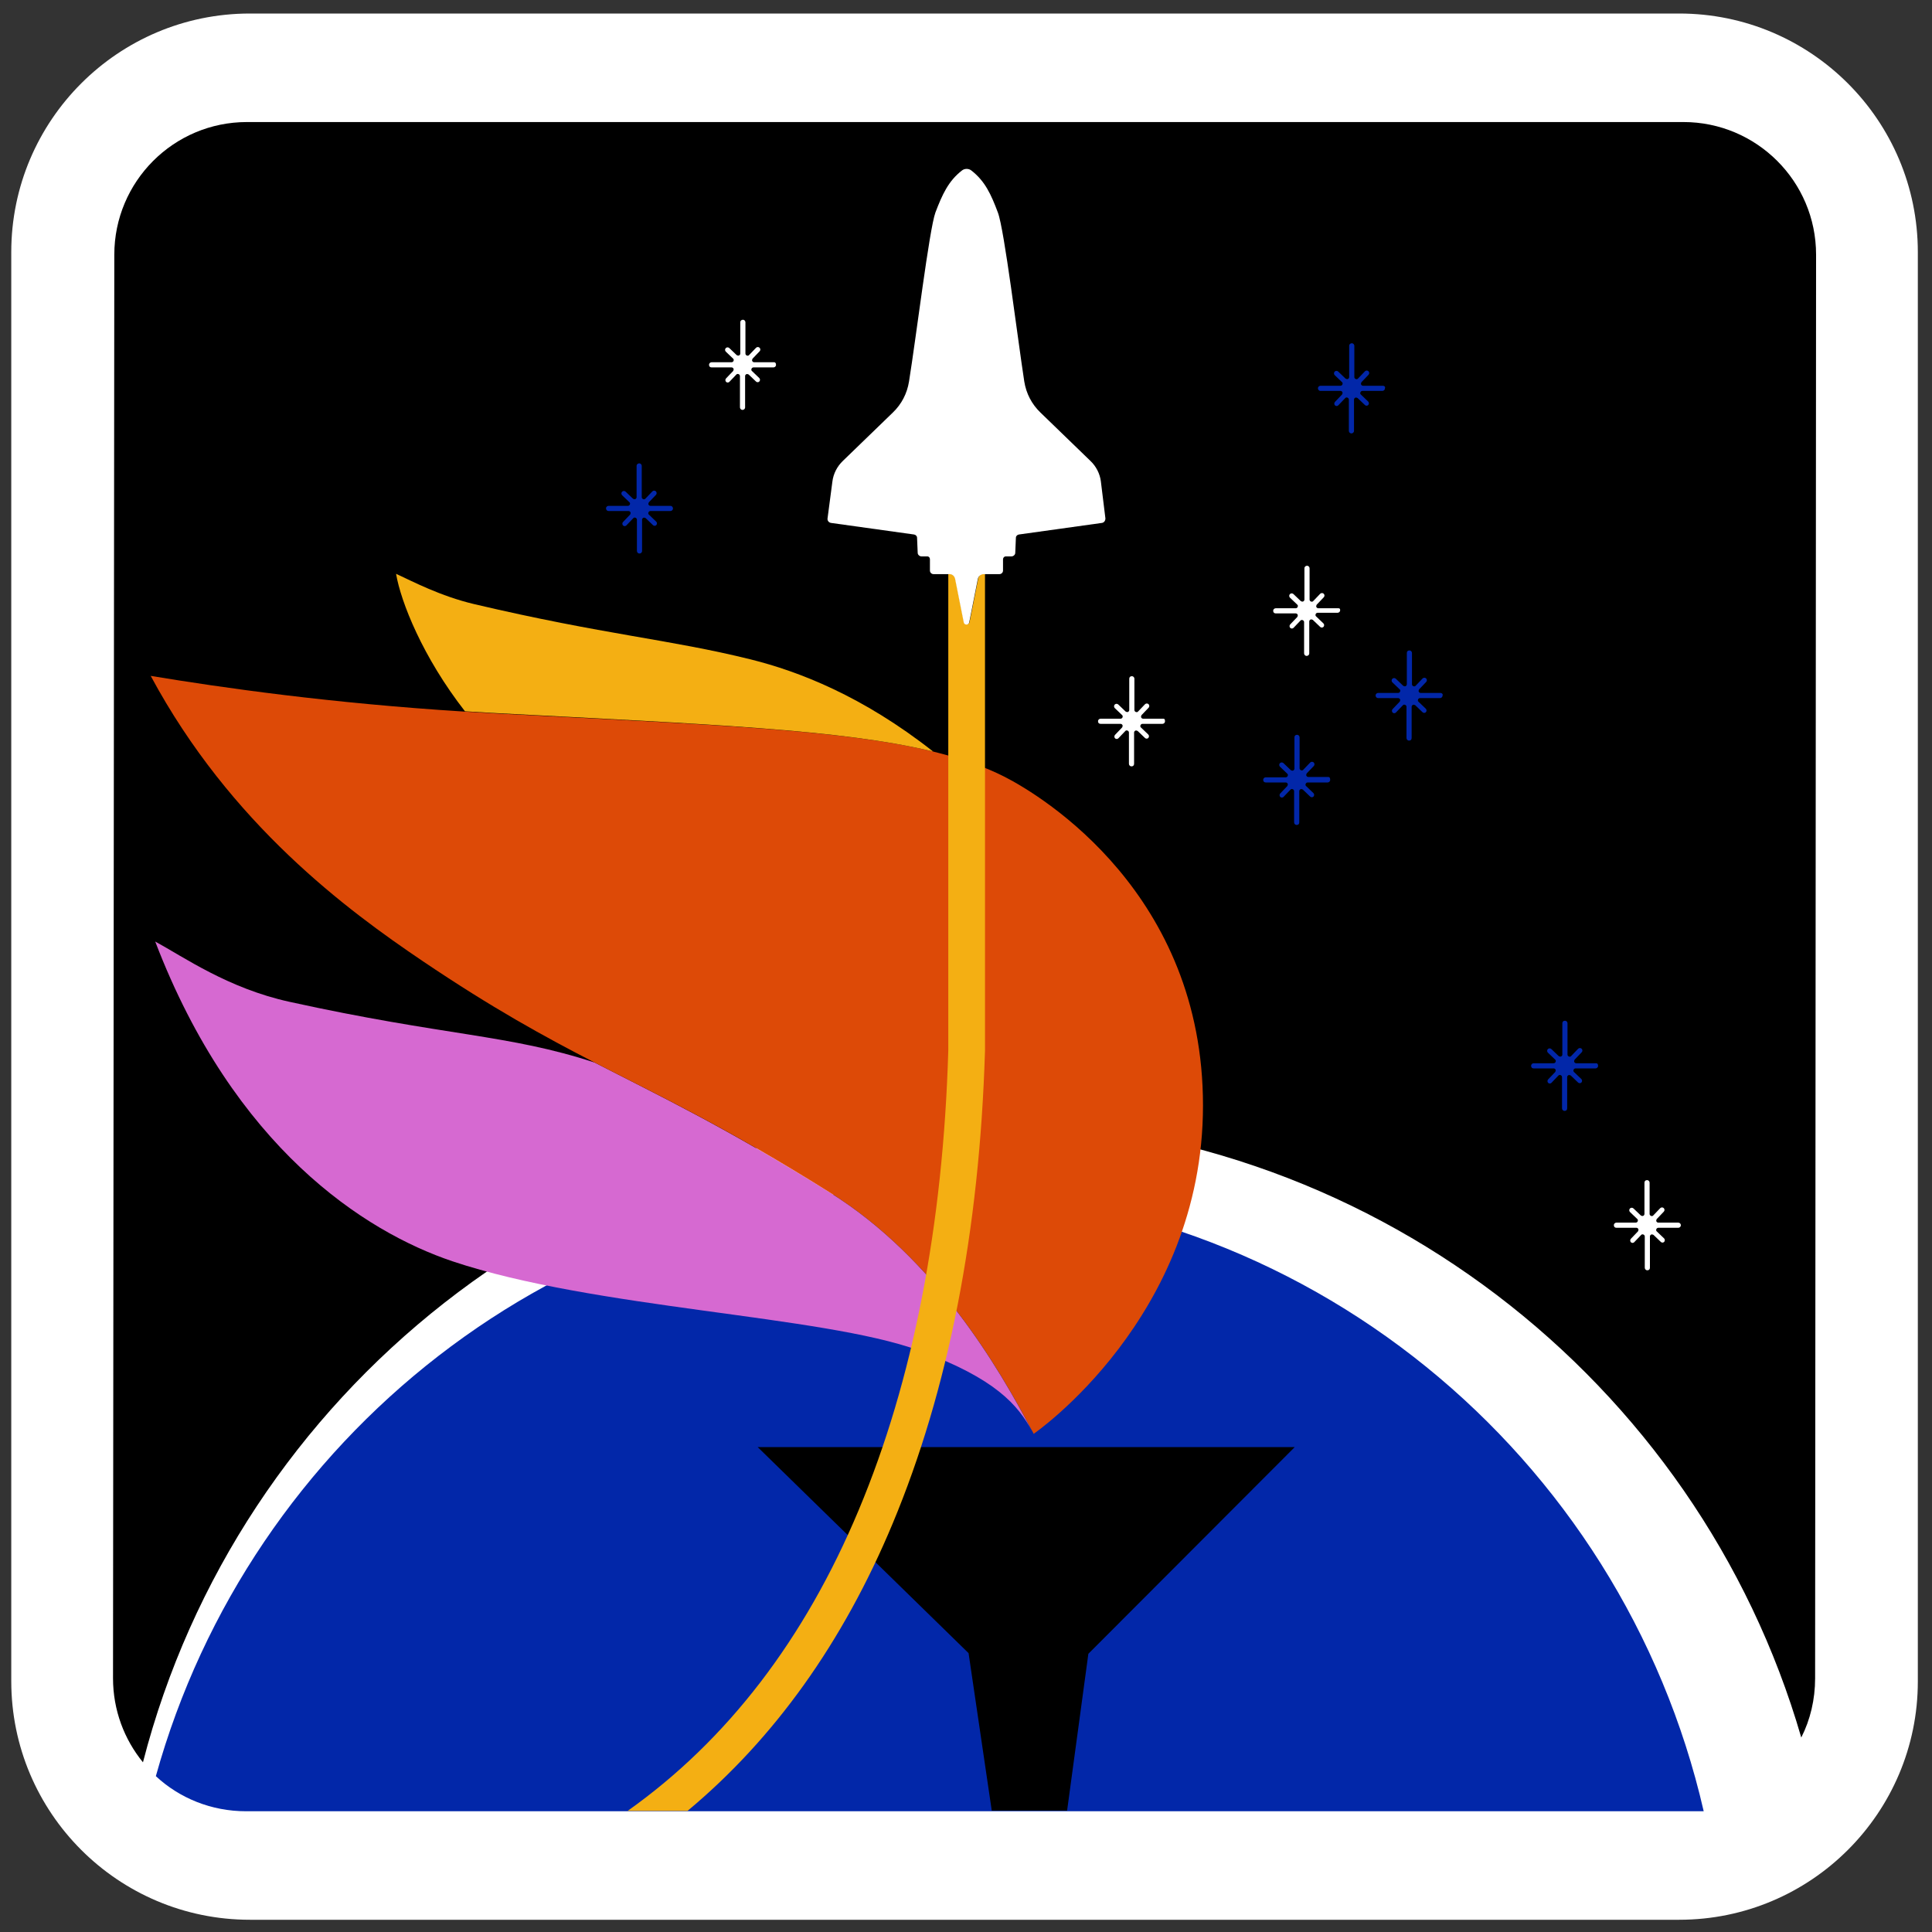
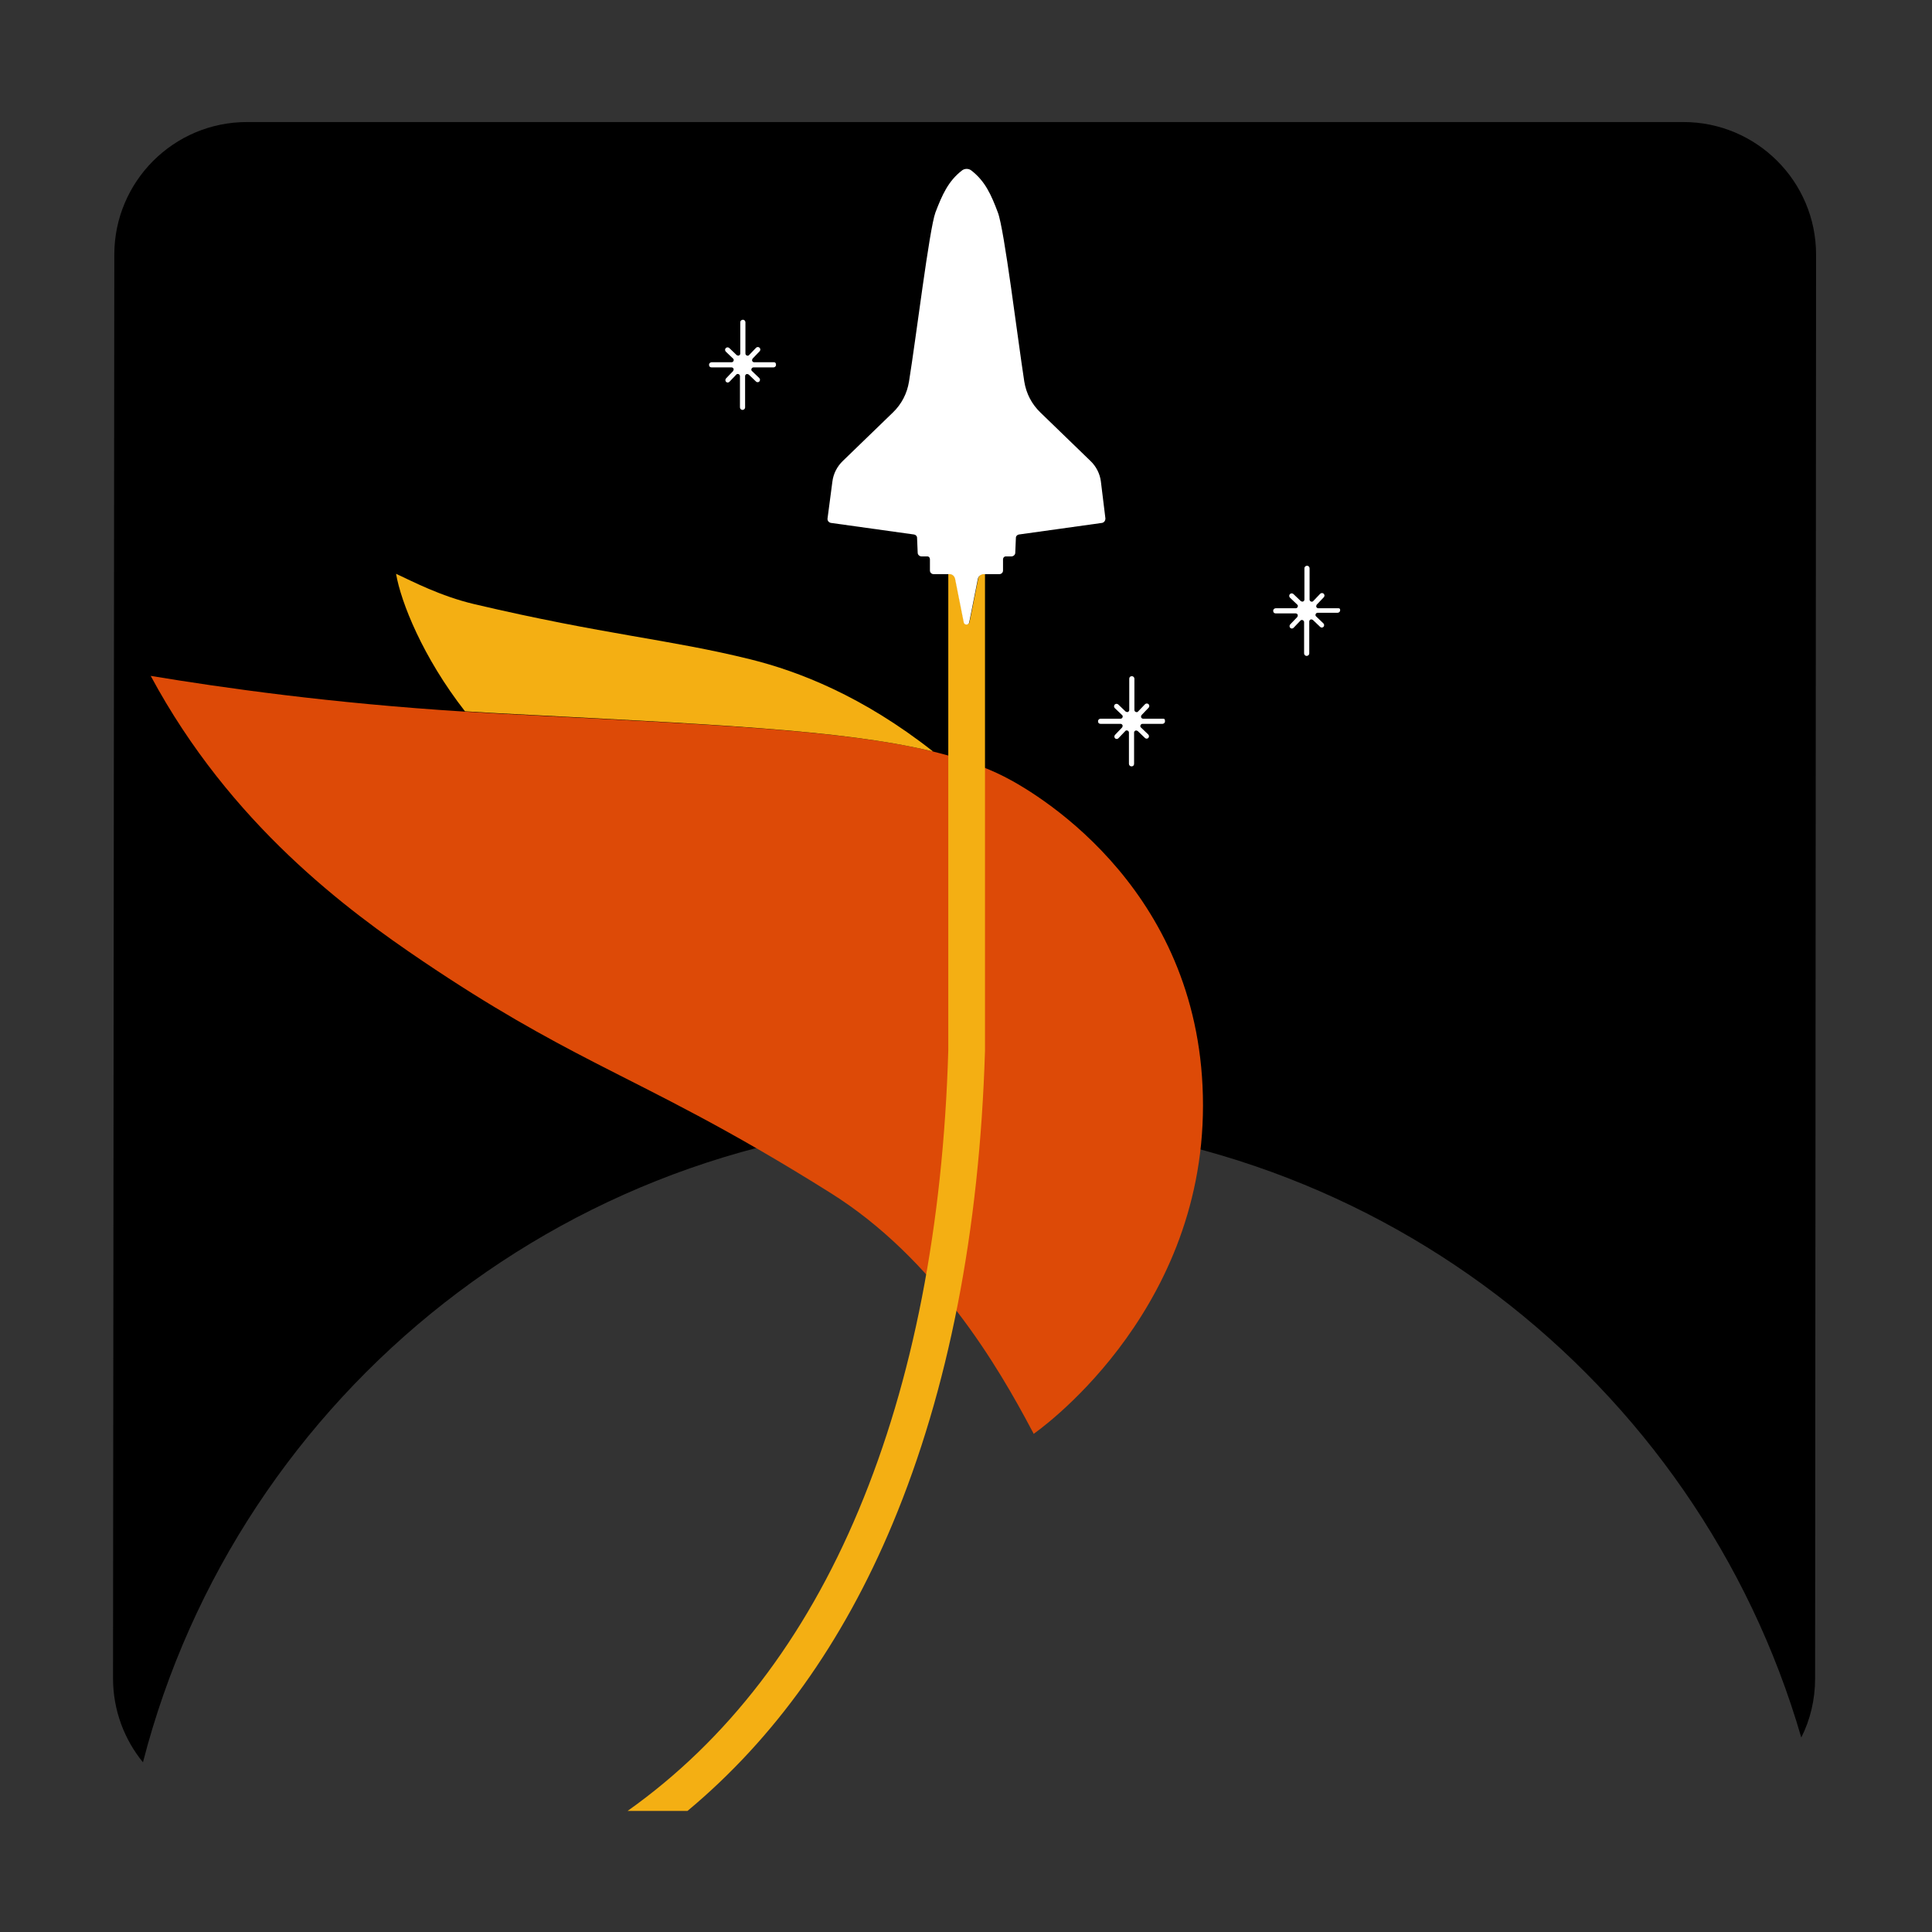
<svg xmlns="http://www.w3.org/2000/svg" xml:space="preserve" id="Layer_1" x="0" y="0" version="1.1" viewBox="0 0 600 600">
  <rect x="0" y="0" width="600" height="600" fill="#333333" stroke="none" />
  <style>
    .st0{fill:#fff}.st4{fill:#f4af13}
  </style>
-   <path d="M521.5 596.2H77.6c-40.9 0-74.1-33.2-74.1-74.1V78.3c0-40.9 33.2-74.1 74.1-74.1h443.9c40.9 0 74.1 33.2 74.1 74.1v443.9c0 40.8-33.2 74-74.1 74z" class="st0" />
  <path d="M303 347.8c121.7 0 224.3 81 256.4 191.8 2.8-5.5 4.3-11.8 4.3-18.4l.3-442.1c0-22.8-18.5-41.2-41.2-41.2H76.7c-22.8 0-41.2 18.5-41.2 41.2l-.4 442.1c0 9.9 3.5 19 9.3 26.1 29.5-114.6 134-199.5 258.6-199.5z" />
  <path d="M415.6 188.9h-6.2c-.3 0-.5-.2-.6-.4-.1-.2 0-.5.1-.7l2.2-2.3c.3-.3.3-.8 0-1.1-.3-.3-.8-.3-1.1 0l-2.2 2.3c-.2.2-.4.2-.7.1-.2-.1-.4-.3-.4-.6v-9.7c0-.4-.3-.8-.8-.8-.4 0-.8.3-.8.8v9.7c0 .3-.2.5-.4.6-.2.1-.5 0-.7-.1l-2.3-2.2c-.3-.3-.8-.3-1.1 0-.3.3-.3.8 0 1.1l2.3 2.2c.2.2.2.4.1.7-.1.2-.3.4-.6.4h-6.2c-.4 0-.8.3-.8.8s.3.8.8.8h6.2c.3 0 .5.2.6.4.1.2 0 .5-.1.7l-2.2 2.3c-.3.3-.3.8 0 1.1.1.1.3.2.5.2s.4-.1.5-.2l2.2-2.3c.2-.2.4-.2.7-.1.2.1.4.3.4.6v9.7c0 .4.3.8.8.8.4 0 .8-.3.8-.8V193c0-.3.2-.5.4-.6.2-.1.5 0 .7.1l2.3 2.2c.1.1.3.2.5.2s.4-.1.5-.2c.3-.3.3-.8 0-1.1l-2.3-2.2c-.2-.2-.2-.4-.1-.7.1-.2.3-.4.6-.4h6.2c.4 0 .8-.3.8-.8s-.2-.6-.6-.6zm-54.3 34.3H355c-.3 0-.5-.2-.6-.4-.1-.2 0-.5.1-.7l2.2-2.3c.3-.3.3-.8 0-1.1-.3-.3-.8-.3-1.1 0l-2.2 2.3c-.2.2-.4.2-.7.1-.2-.1-.4-.3-.4-.6v-9.7c0-.4-.3-.8-.8-.8s-.8.3-.8.8v9.7c0 .3-.2.5-.4.6-.2.1-.5 0-.7-.1l-2.3-2.2c-.3-.3-.8-.3-1.1 0-.3.3-.3.8 0 1.1l2.3 2.2c.2.2.2.4.1.7-.1.2-.3.4-.6.4h-6.2c-.4 0-.8.3-.8.8s.3.8.8.8h6.2c.3 0 .5.2.6.4.1.2 0 .5-.1.7l-2.2 2.3c-.3.3-.3.8 0 1.1.1.1.3.2.5.2s.4-.1.5-.2l2.2-2.3c.2-.2.4-.2.7-.1.2.1.4.3.4.6v9.7c0 .4.3.8.8.8s.8-.3.8-.8v-9.7c0-.3.2-.5.4-.6.2-.1.5 0 .7.1l2.3 2.2c.1.1.3.2.5.2s.4-.1.5-.2c.3-.3.3-.8 0-1.1l-2.3-2.2c-.2-.2-.2-.4-.1-.7.1-.2.3-.4.6-.4h6.2c.4 0 .8-.3.8-.8s-.1-.8-.5-.8zM240.4 112.5h-6.2c-.3 0-.5-.2-.6-.4-.1-.2 0-.5.1-.7l2.2-2.3c.3-.3.3-.8 0-1.1-.3-.3-.8-.3-1.1 0l-2.2 2.3c-.2.2-.4.2-.7.1-.2-.1-.4-.3-.4-.6v-9.7c0-.4-.3-.8-.8-.8-.4 0-.8.3-.8.8v9.7c0 .3-.2.5-.4.6-.2.1-.5 0-.7-.1l-2.3-2.2c-.3-.3-.8-.3-1.1 0-.3.3-.3.8 0 1.1l2.3 2.2c.2.2.2.4.1.7-.1.2-.3.4-.6.4H221c-.4 0-.8.3-.8.8s.3.8.8.8h6.2c.3 0 .5.2.6.4.1.2 0 .5-.1.7l-2.2 2.3c-.3.3-.3.8 0 1.1.1.1.3.2.5.2s.4-.1.5-.2l2.2-2.3c.2-.2.4-.2.7-.1.2.1.4.3.4.6v9.7c0 .4.3.8.8.8.4 0 .8-.3.8-.8v-9.7c0-.3.2-.5.4-.6.2-.1.5 0 .7.1l2.3 2.2c.1.1.3.2.5.2s.4-.1.5-.2c.3-.3.3-.8 0-1.1l-2.3-2.2c-.2-.2-.2-.4-.1-.7.1-.2.3-.4.6-.4h6.2c.4 0 .8-.3.8-.8s-.2-.8-.6-.8z" class="st0" />
-   <path fill="#0227a9" d="M287.4 369.4c-113.8 0-209.8 77.1-239 182.2 7.3 6.8 17.2 10.9 28 10.9h452.7c-25.4-110.7-124-193.1-241.7-193.1zm-79.2-212.3H202c-.3 0-.5-.2-.6-.4-.1-.2 0-.5.1-.7l2.2-2.3c.3-.3.3-.8 0-1.1-.3-.3-.8-.3-1.1 0l-2.2 2.3c-.2.2-.4.2-.7.1-.2-.1-.4-.3-.4-.6v-9.7c0-.4-.3-.8-.8-.8-.4 0-.8.3-.8.8v9.7c0 .3-.2.5-.4.6-.2.1-.5 0-.7-.1l-2.3-2.2c-.3-.3-.8-.3-1.1 0-.3.3-.3.8 0 1.1l2.3 2.2c.2.2.2.4.1.7-.1.2-.3.4-.6.4h-6c-.4 0-.8.3-.8.8 0 .4.3.8.8.8h6.2c.3 0 .5.2.6.4.1.2 0 .5-.1.7l-2.2 2.3c-.3.3-.3.8 0 1.1.1.1.3.2.5.2s.4-.1.5-.2l2.2-2.3c.2-.2.4-.2.7-.1.2.1.4.3.4.6v9.7c0 .4.3.8.8.8.4 0 .8-.3.8-.8v-9.7c0-.3.2-.5.4-.6.2-.1.5 0 .7.1l2.3 2.2c.1.1.3.2.5.2s.4-.1.5-.2c.3-.3.3-.8 0-1.1l-2.3-2.2c-.2-.2-.2-.4-.1-.7.1-.2.3-.4.6-.4h6.2c.4 0 .8-.3.8-.8 0-.4-.3-.8-.8-.8zm221.3-37.3h-6.2c-.3 0-.5-.2-.6-.4-.1-.2 0-.5.1-.7l2.2-2.3c.3-.3.3-.8 0-1.1-.3-.3-.8-.3-1.1 0l-2.2 2.3c-.2.2-.4.2-.7.1-.2-.1-.4-.3-.4-.6v-9.7c0-.4-.3-.8-.8-.8-.4 0-.8.3-.8.8v9.7c0 .3-.2.5-.4.6-.2.1-.5 0-.7-.1l-2.3-2.2c-.3-.3-.8-.3-1.1 0-.3.3-.3.8 0 1.1l2.3 2.2c.2.2.2.4.1.7-.1.2-.3.4-.6.4h-6.2c-.4 0-.8.3-.8.8 0 .4.3.8.8.8h6.2c.3 0 .5.2.6.4.1.2 0 .5-.1.7l-2.2 2.3c-.3.3-.3.8 0 1.1.1.1.3.2.5.2s.4-.1.5-.2l2.2-2.3c.2-.2.4-.2.7-.1.2.1.4.3.4.6v9.7c0 .4.3.8.8.8.4 0 .8-.3.8-.8v-9.7c0-.3.2-.5.4-.6.2-.1.5 0 .7.1l2.3 2.2c.1.1.3.2.5.2s.4-.1.5-.2c.3-.3.3-.8 0-1.1l-2.3-2.2c-.2-.2-.2-.4-.1-.7.1-.2.3-.4.6-.4h6.2c.4 0 .8-.3.8-.8.2-.5-.2-.8-.6-.8zm-17 121.5h-6.2c-.3 0-.5-.2-.6-.4-.1-.2 0-.5.1-.7l2.2-2.3c.3-.3.3-.8 0-1.1-.3-.3-.8-.3-1.1 0l-2.2 2.3c-.2.2-.4.2-.7.1-.2-.1-.4-.3-.4-.6V229c0-.4-.3-.8-.8-.8s-.8.3-.8.8v9.7c0 .3-.2.5-.4.6-.2.1-.5 0-.7-.1l-2.3-2.2c-.3-.3-.8-.3-1.1 0-.3.3-.3.8 0 1.1l2.3 2.2c.2.2.2.4.1.7-.1.2-.3.4-.6.4h-6.2c-.4 0-.8.3-.8.8s.3.8.8.8h6.2c.3 0 .5.2.6.4.1.2 0 .5-.1.7l-2.2 2.3c-.3.3-.3.8 0 1.1.1.1.3.2.5.2s.4-.1.5-.2l2.2-2.3c.2-.2.4-.2.7-.1.2.1.4.3.4.6v9.7c0 .4.3.8.8.8s.8-.3.8-.8v-9.7c0-.3.2-.5.4-.6.2-.1.5 0 .7.1l2.3 2.2c.1.1.3.2.5.2s.4-.1.5-.2c.3-.3.3-.8 0-1.1l-2.3-2.2c-.2-.2-.2-.4-.1-.7.1-.2.3-.4.6-.4h6.2c.4 0 .8-.3.8-.8s-.1-.9-.6-.9zm34.9-26.1h-6.2c-.3 0-.5-.2-.6-.4-.1-.2 0-.5.1-.7l2.2-2.3c.3-.3.3-.8 0-1.1-.3-.3-.8-.3-1.1 0l-2.2 2.3c-.2.2-.4.2-.7.1-.2-.1-.4-.3-.4-.6v-9.7c0-.4-.3-.8-.8-.8s-.8.3-.8.8v9.7c0 .3-.2.5-.4.6-.2.1-.5 0-.7-.1l-2.3-2.2c-.3-.3-.8-.3-1.1 0-.3.3-.3.8 0 1.1l2.3 2.2c.2.2.2.4.1.7-.1.2-.3.4-.6.4H428c-.4 0-.8.3-.8.8 0 .4.3.8.8.8h6.2c.3 0 .5.2.6.4.1.2 0 .5-.1.7l-2.2 2.3c-.3.3-.3.8 0 1.1.1.1.3.2.5.2s.4-.1.5-.2l2.2-2.3c.2-.2.4-.2.7-.1.2.1.4.3.4.6v9.7c0 .4.3.8.8.8s.8-.3.8-.8v-9.7c0-.3.2-.5.4-.6.2-.1.5 0 .7.1l2.3 2.2c.1.1.3.2.5.2s.4-.1.5-.2c.3-.3.3-.8 0-1.1l-2.3-2.2c-.2-.2-.2-.4-.1-.7.1-.2.3-.4.6-.4h6.2c.4 0 .8-.3.8-.8.2-.4-.2-.8-.6-.8zm48.3 115h-6.2c-.3 0-.5-.2-.6-.4-.1-.2 0-.5.1-.7l2.2-2.3c.3-.3.3-.8 0-1.1-.3-.3-.8-.3-1.1 0l-2.2 2.3c-.2.2-.4.2-.7.1-.2-.1-.4-.3-.4-.6v-9.7c0-.4-.3-.8-.8-.8s-.8.3-.8.8v9.7c0 .3-.2.5-.4.6-.2.1-.5 0-.7-.1l-2.3-2.2c-.3-.3-.8-.3-1.1 0-.3.3-.3.8 0 1.1l2.3 2.2c.2.2.2.4.1.7-.1.2-.3.4-.6.4h-6.2c-.4 0-.8.3-.8.8s.3.8.8.8h6.2c.3 0 .5.2.6.4.1.2 0 .5-.1.7l-2.2 2.3c-.3.3-.3.8 0 1.1.1.1.3.2.5.2s.4-.1.5-.2l2.2-2.3c.2-.2.4-.2.7-.1.2.1.4.3.4.6v9.7c0 .4.3.8.8.8s.8-.3.8-.8v-9.7c0-.3.2-.5.4-.6.2-.1.5 0 .7.1l2.3 2.2c.1.1.3.2.5.2s.4-.1.5-.2c.3-.3.3-.8 0-1.1l-2.3-2.2c-.2-.2-.2-.4-.1-.7.1-.2.3-.4.6-.4h6.2c.4 0 .8-.3.8-.8s-.2-.8-.6-.8z" />
-   <path d="M521.2 379.7H515c-.3 0-.5-.2-.6-.4-.1-.2 0-.5.1-.7l2.2-2.3c.3-.3.3-.8 0-1.1-.3-.3-.8-.3-1.1 0l-2.2 2.3c-.2.2-.4.2-.7.1-.2-.1-.4-.3-.4-.6v-9.7c0-.4-.3-.8-.8-.8s-.8.3-.8.8v9.7c0 .3-.2.5-.4.6-.2.1-.5 0-.7-.1l-2.3-2.2c-.3-.3-.8-.3-1.1 0-.3.3-.3.8 0 1.1l2.3 2.2c.2.2.2.4.1.7-.1.2-.3.4-.6.4h-6c-.4 0-.8.3-.8.8s.3.8.8.8h6.2c.3 0 .5.2.6.4.1.2 0 .5-.1.7l-2.2 2.3c-.3.3-.3.8 0 1.1.1.1.3.2.5.2s.4-.1.5-.2l2.2-2.3c.2-.2.4-.2.7-.1.2.1.4.3.4.6v9.7c0 .4.3.8.8.8s.8-.3.8-.8V384c0-.3.2-.5.4-.6.2-.1.5 0 .7.1l2.3 2.2c.1.1.3.2.5.2s.4-.1.5-.2c.3-.3.3-.8 0-1.1l-2.3-2.2c-.2-.2-.2-.4-.1-.7.1-.2.3-.4.6-.4h6.2c.4 0 .8-.3.8-.8s-.4-.8-.8-.8z" class="st0" />
-   <path d="M235.3 449.4h166.8L338 513.6l-6.6 48.7H308l-7.2-48.9z" />
-   <path fill="#d669d1" d="M257.8 370.4c-32.6-20.4-52.7-29.9-73.1-40.4-26.7-8.8-46.3-8.2-94.9-18.9-19-4.2-32.6-13.8-41.6-18.7 24.5 64 65 90.1 92.3 99.3 44.2 14.8 114.6 16.7 144.9 27.7 23.9 8.7 30.8 17.1 35.1 25-10.4-19.8-30.2-53.7-62.7-74z" />
  <path fill="#dd4a07" d="M311.9 241.2c-6.3-3.2-13.6-5.7-22.1-7.8-28.4-6.9-70.4-8.4-135.2-11.8-3.5-.2-6.9-.4-10.3-.6-41.5-2.6-75.2-7.4-97.5-11.1 24.8 46.1 61.1 72.8 84.5 88.6 21.8 14.7 37.7 23.4 53.4 31.5 20.4 10.5 40.6 20 73.1 40.4 32.5 20.3 52.3 54.2 62.7 73.9.2.3.4.7.5 1 0 0 52.6-36.1 52.6-102 0-65.5-49.5-95.9-61.7-102.1z" />
  <path d="M289.8 233.4c-22-17.3-41.8-24.9-56.6-28.6-25.4-6.3-45.2-7.6-86-17.2-10.5-2.5-19-7-24.2-9.4 1.5 8.8 8.3 25.9 21.4 42.7 3.4.2 6.8.4 10.3.6 64.7 3.4 106.7 5 135.1 11.9z" class="st4" />
  <path d="m303.8 179.6-2.7 13.6c-.2.9-1.5.9-1.7 0l-2.7-13.6c-.2-.8-.9-1.3-1.7-1.4h-.5v148c-1.6 54.6-11 102.6-27.8 142.7-16.8 40.2-40.9 71.6-71.8 93.5h18.6c26.9-22.4 48.3-52.3 63.7-89.2 17.3-41.4 27-90.8 28.7-146.9V178.1h-.5c-.7.1-1.4.7-1.6 1.5z" class="st4" />
  <path d="M341.9 149.6c-.3-2.5-1.5-4.8-3.3-6.5l-15.5-15c-2.7-2.6-4.4-5.9-5-9.6-2.1-13.6-6.2-47.3-8.2-52.5-2.1-5.6-4-9.8-8.3-13.1-.8-.6-2-.6-2.8 0-4.3 3.3-6.2 7.6-8.3 13.1-1.9 5.2-6 38.9-8.2 52.5-.6 3.7-2.3 7-5 9.6l-15.5 15c-1.8 1.7-3 4-3.3 6.5L257 161c-.1.7.4 1.3 1.1 1.4l25.8 3.6c.5.1.9.5.9 1l.2 4.7c0 .6.6 1.1 1.2 1.1h1.8c.5 0 .8.4.8.9v3.5c0 .6.5 1.1 1.1 1.1h5c.8 0 1.5.6 1.7 1.4l2.7 13.6c.2.9 1.5.9 1.7 0l2.7-13.6c.2-.8.9-1.3 1.7-1.4h5c.6 0 1.1-.5 1.1-1.1v-3.5c0-.5.4-.9.8-.9h1.8c.6 0 1.2-.5 1.2-1.1l.2-4.7c0-.5.4-.9.9-1l25.8-3.6c.7-.1 1.1-.7 1.1-1.4l-1.4-11.4z" class="st0" />
</svg>